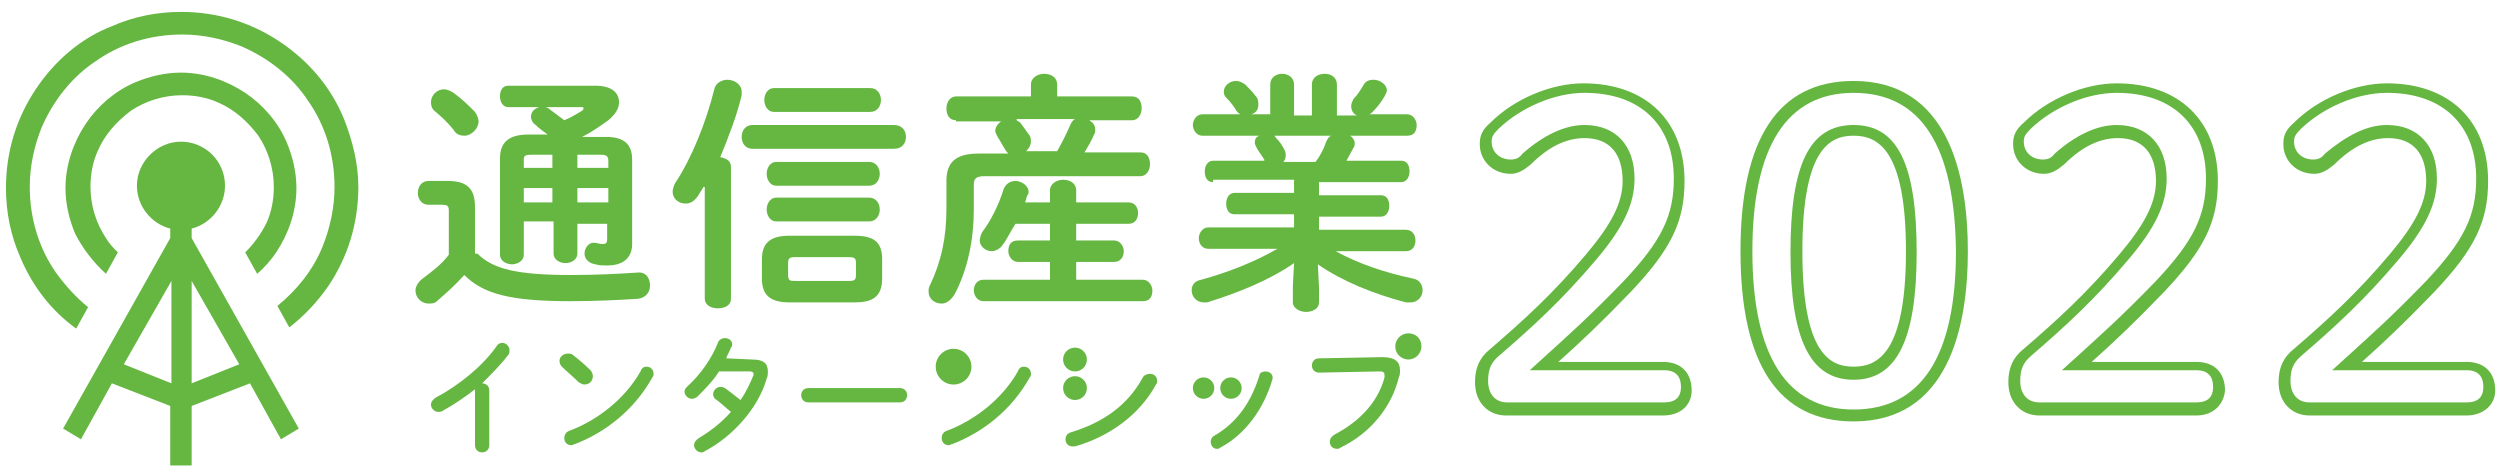
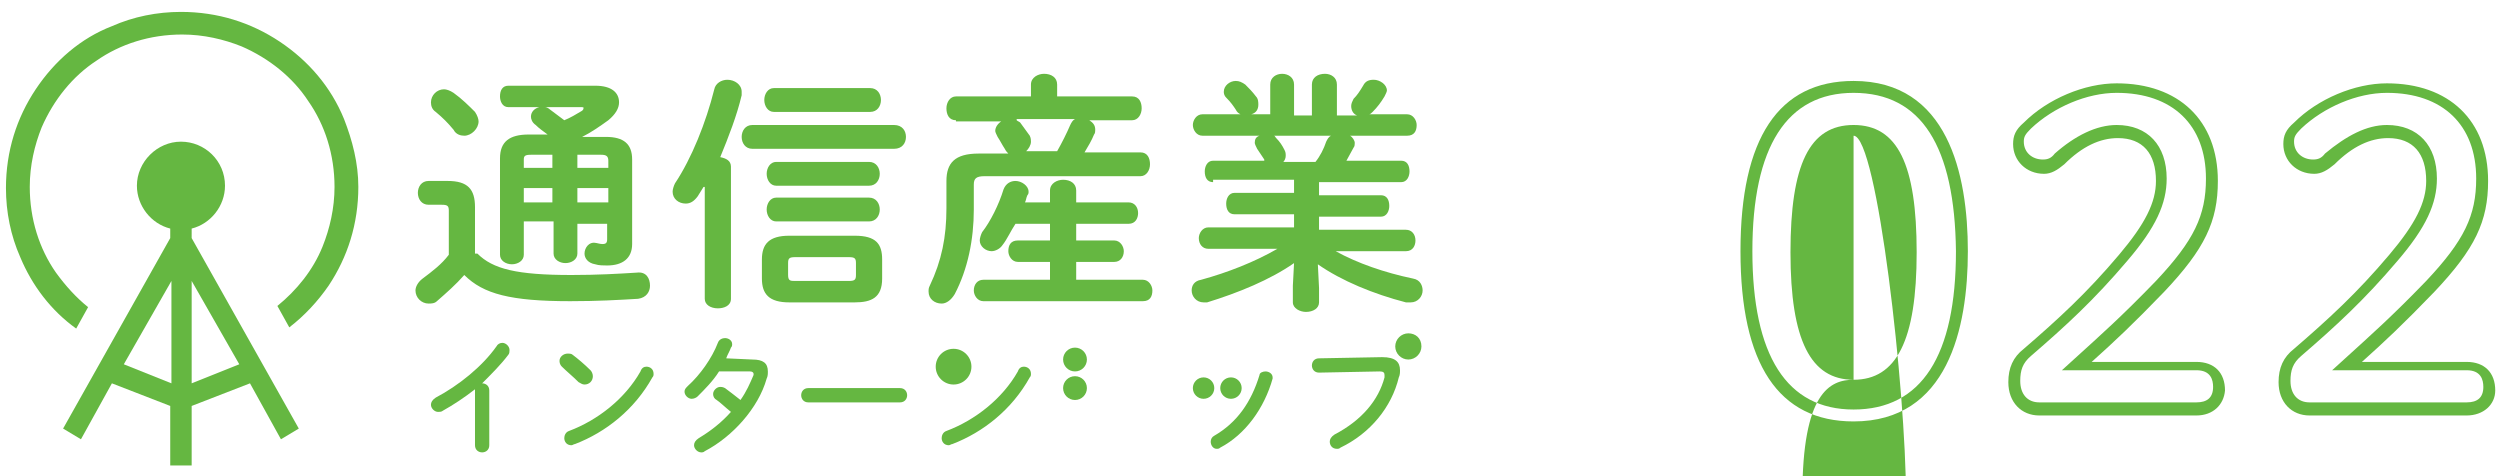
<svg xmlns="http://www.w3.org/2000/svg" version="1.1" id="レイヤー_1" x="0px" y="0px" viewBox="0 0 210 40" style="enable-background:new 0 0 210 40;" xml:space="preserve">
  <style type="text/css">
	.st0{fill:#65B741;}
</style>
  <g>
    <g>
      <path class="st0" d="M40.1,21.3c1.3,1.3,3.3,1.8,7.9,1.8c2.2,0,3.9-0.1,5.5-0.2c0.8-0.1,1.1,0.5,1.1,1.1c0,0.5-0.3,1-1,1.1    c-1.7,0.1-3.4,0.2-5.7,0.2c-5,0-7.3-0.6-8.9-2.2c-0.7,0.8-1.5,1.5-2.3,2.2c-0.2,0.2-0.5,0.2-0.7,0.2c-0.6,0-1.1-0.5-1.1-1.1    c0-0.3,0.2-0.7,0.6-1c0.8-0.6,1.6-1.2,2.2-2v-3.7c0-0.4-0.1-0.5-0.6-0.5h-1.1c-0.6,0-0.9-0.5-0.9-1c0-0.5,0.3-1,0.9-1h1.6    c1.7,0,2.3,0.7,2.3,2.2V21.3z M39.9,9.4c0.2,0.3,0.3,0.6,0.3,0.8c0,0.6-0.6,1.2-1.2,1.2c-0.3,0-0.7-0.1-0.9-0.5    c-0.5-0.6-0.9-1-1.5-1.5c-0.3-0.2-0.4-0.5-0.4-0.8c0-0.6,0.5-1.1,1.1-1.1c0.2,0,0.5,0.1,0.8,0.3C38.8,8.3,39.4,8.9,39.9,9.4z     M48.5,18.6v2.7c0,0.5-0.5,0.8-1,0.8c-0.5,0-1-0.3-1-0.8v-2.7H44v2.8c0,0.5-0.5,0.8-1,0.8c-0.5,0-1-0.3-1-0.8v-8.1    c0-1.4,0.8-2,2.4-2h1.6c-0.4-0.3-0.7-0.5-1-0.8c-0.3-0.2-0.4-0.5-0.4-0.7c0-0.4,0.3-0.7,0.7-0.8h-2.6c-0.5,0-0.7-0.5-0.7-0.9    c0-0.5,0.2-0.9,0.7-0.9H50c1.4,0,2,0.6,2,1.4c0,0.5-0.3,1-0.9,1.5c-0.7,0.5-1.4,1-2.2,1.4h2c1.5,0,2.2,0.6,2.2,1.9v7.1    c0,1.2-0.8,1.8-2.1,1.8c-0.3,0-0.7,0-1-0.1c-0.6-0.1-0.9-0.5-0.9-0.9c0-0.5,0.4-1,0.9-0.9c0.1,0,0.4,0.1,0.6,0.1    c0.3,0,0.4-0.1,0.4-0.4v-1.3H48.5z M44.6,13c-0.5,0-0.6,0.1-0.6,0.4v0.7h2.4V13H44.6z M46.4,17v-1.2H44V17H46.4z M45.8,9    c0.1,0,0.3,0.1,0.4,0.2c0.4,0.3,0.8,0.6,1.2,0.9c0.5-0.2,1-0.5,1.5-0.8c0.1-0.1,0.1-0.1,0.1-0.2C49.1,9.1,49,9,48.9,9H45.8z     M51.1,13.5c0-0.4-0.2-0.5-0.6-0.5h-2v1.1h2.6V13.5z M51.1,15.8h-2.6V17h2.6V15.8z" />
      <path class="st0" d="M59.1,15.7c-0.2,0.3-0.3,0.5-0.5,0.8c-0.3,0.4-0.6,0.6-1,0.6c-0.6,0-1.1-0.4-1.1-1c0-0.2,0.1-0.5,0.2-0.7    c1.4-2.1,2.6-5.1,3.3-7.9c0.1-0.5,0.6-0.8,1.1-0.8c0.6,0,1.2,0.4,1.2,1c0,0.1,0,0.2,0,0.3c-0.4,1.7-1.1,3.5-1.8,5.2    c0.5,0.1,0.9,0.3,0.9,0.8v11.1c0,0.6-0.6,0.8-1.1,0.8c-0.6,0-1.1-0.3-1.1-0.8V15.7z M63.2,12.5c-0.6,0-0.9-0.5-0.9-1    c0-0.5,0.3-1,0.9-1h11.9c0.7,0,1,0.5,1,1c0,0.5-0.3,1-1,1H63.2z M66.3,25.4c-1.7,0-2.3-0.7-2.3-2v-1.6c0-1.3,0.6-2,2.3-2h5.5    c1.8,0,2.3,0.7,2.3,2v1.6c0,1.6-0.9,2-2.3,2H66.3z M65,9.4c-0.5,0-0.8-0.5-0.8-1c0-0.5,0.3-1,0.8-1h8.1c0.6,0,0.9,0.5,0.9,1    c0,0.5-0.3,1-0.9,1H65z M65.2,15.6c-0.5,0-0.8-0.5-0.8-1c0-0.5,0.3-1,0.8-1H73c0.6,0,0.9,0.5,0.9,1c0,0.5-0.3,1-0.9,1H65.2z     M65.2,18.6c-0.5,0-0.8-0.5-0.8-1c0-0.5,0.3-1,0.8-1H73c0.6,0,0.9,0.5,0.9,1c0,0.5-0.3,1-0.9,1H65.2z M71.3,23.6    c0.5,0,0.6-0.1,0.6-0.5v-1c0-0.4-0.1-0.5-0.6-0.5h-4.5c-0.5,0-0.6,0.1-0.6,0.5v1c0,0.5,0.2,0.5,0.6,0.5H71.3z" />
      <path class="st0" d="M80.3,10.1c-0.6,0-0.8-0.5-0.8-1c0-0.5,0.3-1,0.8-1h6.3v-1c0-0.6,0.6-0.9,1.1-0.9c0.6,0,1.1,0.3,1.1,0.9v1    h6.3c0.6,0,0.8,0.5,0.8,1c0,0.5-0.3,1-0.8,1h-3.6c0.3,0.2,0.5,0.4,0.5,0.8c0,0.1,0,0.3-0.1,0.4c-0.2,0.5-0.5,1-0.8,1.5h4.7    c0.6,0,0.8,0.5,0.8,1c0,0.5-0.3,1-0.8,1H82.7c-0.7,0-0.9,0.2-0.9,0.7v2.1c0,2.5-0.5,5-1.6,7.1c-0.3,0.5-0.7,0.8-1.1,0.8    c-0.6,0-1.1-0.4-1.1-1c0-0.2,0-0.3,0.1-0.5c1-2.1,1.4-4.1,1.4-6.5v-2.3c0-1.5,0.7-2.3,2.7-2.3h2.5c-0.1-0.1-0.2-0.2-0.3-0.4    c-0.2-0.3-0.4-0.7-0.6-1c-0.1-0.2-0.2-0.4-0.2-0.5c0-0.3,0.2-0.6,0.5-0.8H80.3z M88.2,16c0-0.6,0.6-0.9,1.1-0.9    c0.6,0,1.1,0.3,1.1,0.9v1h4.4c0.5,0,0.8,0.4,0.8,0.9c0,0.4-0.2,0.9-0.8,0.9h-4.4v1.4h3.2c0.5,0,0.8,0.5,0.8,0.9    c0,0.5-0.3,0.9-0.8,0.9h-3.2v1.5H96c0.5,0,0.8,0.5,0.8,0.9c0,0.5-0.2,0.9-0.8,0.9H82.6c-0.5,0-0.8-0.5-0.8-0.9    c0-0.5,0.3-0.9,0.8-0.9h5.6v-1.5h-2.7c-0.5,0-0.8-0.5-0.8-0.9c0-0.5,0.2-0.9,0.8-0.9h2.7v-1.4h-2.9c-0.4,0.6-0.7,1.3-1.1,1.8    c-0.2,0.3-0.6,0.5-0.9,0.5c-0.5,0-1-0.4-1-0.9c0-0.2,0.1-0.5,0.2-0.7c0.7-0.9,1.4-2.3,1.8-3.6c0.2-0.5,0.6-0.7,1-0.7    c0.5,0,1.1,0.4,1.1,0.9c0,0.1,0,0.2-0.1,0.3c-0.1,0.2-0.1,0.4-0.2,0.6h2.1V16z M85.4,10.1c0.1,0.1,0.2,0.1,0.3,0.2    c0.3,0.4,0.5,0.7,0.8,1.1c0.1,0.2,0.1,0.4,0.1,0.5c0,0.3-0.2,0.6-0.4,0.8h2.6c0.4-0.7,0.8-1.5,1.1-2.2c0.1-0.2,0.2-0.4,0.4-0.5    H85.4z" />
      <path class="st0" d="M101.9,15.3c-0.5,0-0.7-0.4-0.7-0.9c0-0.4,0.2-0.9,0.7-0.9h4.3l0-0.1c-0.2-0.3-0.4-0.6-0.6-0.9    c-0.1-0.2-0.2-0.4-0.2-0.5c0-0.3,0.1-0.5,0.4-0.6H101c-0.5,0-0.8-0.5-0.8-0.9c0-0.4,0.3-0.9,0.8-0.9h3.2c-0.2-0.1-0.3-0.2-0.4-0.4    c-0.2-0.3-0.4-0.6-0.8-1c-0.2-0.2-0.2-0.4-0.2-0.5c0-0.5,0.5-0.9,1-0.9c0.3,0,0.5,0.1,0.8,0.3c0.3,0.3,0.6,0.6,0.9,1    c0.2,0.2,0.2,0.5,0.2,0.7c0,0.4-0.2,0.7-0.6,0.8h1.6V7.1c0-0.6,0.5-0.9,1-0.9c0.5,0,1,0.3,1,0.9v2.6h1.5V7.1    c0-0.6,0.5-0.9,1.1-0.9c0.5,0,1,0.3,1,0.9v2.6h1.7c-0.3-0.1-0.5-0.4-0.5-0.8c0-0.2,0.1-0.4,0.2-0.6c0.3-0.3,0.5-0.6,0.8-1.1    c0.2-0.4,0.5-0.5,0.9-0.5c0.5,0,1.1,0.4,1.1,0.9c0,0.1-0.1,0.3-0.2,0.5c-0.3,0.5-0.6,0.9-1,1.3c-0.1,0.1-0.2,0.2-0.3,0.2h3.2    c0.5,0,0.8,0.5,0.8,0.9c0,0.5-0.2,0.9-0.8,0.9h-4.8c0.2,0.1,0.4,0.4,0.4,0.6c0,0.1,0,0.3-0.1,0.4c-0.2,0.4-0.4,0.7-0.6,1.1h4.6    c0.5,0,0.7,0.4,0.7,0.9c0,0.4-0.2,0.9-0.7,0.9h-6.9v1.1h5.2c0.5,0,0.7,0.4,0.7,0.9c0,0.4-0.2,0.9-0.7,0.9h-5.2v1.1h7.3    c0.5,0,0.8,0.4,0.8,0.9c0,0.4-0.2,0.9-0.8,0.9h-5.9c1.8,1,4.1,1.8,6.5,2.3c0.6,0.1,0.8,0.6,0.8,1c0,0.5-0.4,1-1,1    c-0.1,0-0.2,0-0.4,0c-2.7-0.7-5.4-1.8-7.4-3.2l0.1,2v1.2c0,0.5-0.5,0.8-1.1,0.8c-0.5,0-1.1-0.3-1.1-0.8V24l0.1-1.9    c-2,1.4-4.7,2.5-7.3,3.3c-0.1,0-0.2,0-0.3,0c-0.6,0-1-0.5-1-1c0-0.4,0.2-0.8,0.8-0.9c2.2-0.6,4.5-1.5,6.4-2.6h-5.8    c-0.5,0-0.8-0.4-0.8-0.9c0-0.4,0.3-0.9,0.8-0.9h7.2v-1.1h-5c-0.5,0-0.7-0.4-0.7-0.9c0-0.4,0.2-0.9,0.7-0.9h5v-1.1H101.9z     M110.5,13.6c0.4-0.5,0.7-1.1,0.9-1.7c0.1-0.2,0.2-0.4,0.4-0.5H107c0.1,0,0.1,0.1,0.2,0.2c0.3,0.3,0.5,0.6,0.7,1    c0.1,0.2,0.1,0.3,0.1,0.5c0,0.2-0.1,0.4-0.2,0.5H110.5z" />
    </g>
    <g>
-       <path class="st0" d="M139.7,34.9h-13.2c-1.5,0-2.6-1.1-2.6-2.8c0-1.2,0.4-2.1,1.3-2.8c2.9-2.5,5.3-4.7,8-7.9    c2.2-2.6,3.1-4.4,3.1-6.2c0-2.3-1.1-3.6-3.2-3.6c-1.5,0-3,0.7-4.5,2.2c-0.6,0.5-1.1,0.8-1.7,0.8c-1.5,0-2.6-1.1-2.6-2.5    c0-0.7,0.2-1.2,0.9-1.8c2-2,5.1-3.3,7.8-3.3c5.2,0,8.5,3.1,8.5,8.2c0,3.4-1.1,5.7-4.5,9.3c-2.6,2.7-4.2,4.2-6.1,5.9h8.8    c1.5,0,2.4,0.9,2.4,2.4C142.1,34,141.2,34.9,139.7,34.9z M133.1,10.5c2.6,0,4.2,1.7,4.2,4.5c0,2.1-0.9,4.1-3.3,6.9    c-2.8,3.3-5.2,5.5-8.1,8c-0.7,0.6-0.9,1.2-0.9,2.1c0,1.1,0.6,1.8,1.6,1.8h13.2c0.9,0,1.4-0.4,1.4-1.3c0-0.6-0.2-1.4-1.4-1.4h-11.3    l1.1-1c2.2-2,3.9-3.5,6.8-6.5c3.2-3.4,4.2-5.5,4.2-8.6c0-4.5-2.8-7.2-7.5-7.2c-2.5,0-5.3,1.2-7.2,3c-0.5,0.5-0.6,0.7-0.6,1.1    c0,0.9,0.7,1.5,1.6,1.5c0.4,0,0.7-0.1,1-0.5C129.6,11.4,131.4,10.5,133.1,10.5z" />
-       <path class="st0" d="M155.7,35.4c-6.3,0-9.5-4.8-9.5-14.3c0-9.5,3.2-14.3,9.5-14.3c7.9,0,9.6,7.8,9.6,14.3S163.6,35.4,155.7,35.4z     M155.7,7.8c-5.6,0-8.5,4.5-8.5,13.3c0,8.8,2.9,13.3,8.5,13.3c5.7,0,8.6-4.5,8.6-13.3C164.2,12.3,161.4,7.8,155.7,7.8z     M155.7,31.9c-3.6,0-5.3-3.3-5.3-10.7s1.6-10.7,5.3-10.7c3.7,0,5.3,3.3,5.3,10.7S159.3,31.9,155.7,31.9z M155.7,11.4    c-2,0-4.3,1.1-4.3,9.7s2.3,9.7,4.3,9.7c2,0,4.4-1.1,4.4-9.7S157.7,11.4,155.7,11.4z" />
+       <path class="st0" d="M155.7,35.4c-6.3,0-9.5-4.8-9.5-14.3c0-9.5,3.2-14.3,9.5-14.3c7.9,0,9.6,7.8,9.6,14.3S163.6,35.4,155.7,35.4z     M155.7,7.8c-5.6,0-8.5,4.5-8.5,13.3c0,8.8,2.9,13.3,8.5,13.3c5.7,0,8.6-4.5,8.6-13.3C164.2,12.3,161.4,7.8,155.7,7.8z     M155.7,31.9c-3.6,0-5.3-3.3-5.3-10.7s1.6-10.7,5.3-10.7c3.7,0,5.3,3.3,5.3,10.7S159.3,31.9,155.7,31.9z c-2,0-4.3,1.1-4.3,9.7s2.3,9.7,4.3,9.7c2,0,4.4-1.1,4.4-9.7S157.7,11.4,155.7,11.4z" />
      <path class="st0" d="M184.5,34.9h-13.2c-1.5,0-2.6-1.1-2.6-2.8c0-1.2,0.4-2.1,1.3-2.8c2.9-2.5,5.3-4.7,8-7.9    c2.2-2.6,3.1-4.4,3.1-6.2c0-2.3-1.1-3.6-3.2-3.6c-1.5,0-3,0.7-4.5,2.2c-0.6,0.5-1.1,0.8-1.7,0.8c-1.5,0-2.6-1.1-2.6-2.5    c0-0.7,0.2-1.2,0.9-1.8c2-2,5.1-3.3,7.8-3.3c5.2,0,8.5,3.1,8.5,8.2c0,3.4-1.1,5.7-4.5,9.3c-2.6,2.7-4.2,4.2-6.1,5.9h8.8    c1.5,0,2.4,0.9,2.4,2.4C186.8,34,185.9,34.9,184.5,34.9z M177.8,10.5c2.6,0,4.2,1.7,4.2,4.5c0,2.1-0.9,4.1-3.3,6.9    c-2.8,3.3-5.2,5.5-8.1,8c-0.7,0.6-0.9,1.2-0.9,2.1c0,1.1,0.6,1.8,1.6,1.8h13.2c0.9,0,1.4-0.4,1.4-1.3c0-0.6-0.2-1.4-1.4-1.4h-11.3    l1.1-1c2.2-2,3.9-3.5,6.8-6.5c3.2-3.4,4.2-5.5,4.2-8.6c0-4.5-2.8-7.2-7.5-7.2c-2.5,0-5.3,1.2-7.2,3c-0.5,0.5-0.6,0.7-0.6,1.1    c0,0.9,0.7,1.5,1.6,1.5c0.4,0,0.7-0.1,1-0.5C174.3,11.4,176.1,10.5,177.8,10.5z" />
      <path class="st0" d="M207.2,34.9h-13.2c-1.5,0-2.6-1.1-2.6-2.8c0-1.2,0.4-2.1,1.3-2.8c2.9-2.5,5.3-4.7,8-7.9    c2.2-2.6,3.1-4.4,3.1-6.2c0-2.3-1.1-3.6-3.2-3.6c-1.5,0-3,0.7-4.5,2.2c-0.6,0.5-1.1,0.8-1.7,0.8c-1.5,0-2.6-1.1-2.6-2.5    c0-0.7,0.2-1.2,0.9-1.8c2-2,5.1-3.3,7.8-3.3c5.2,0,8.5,3.1,8.5,8.2c0,3.4-1.1,5.7-4.5,9.3c-2.6,2.7-4.2,4.2-6.1,5.9h8.8    c1.5,0,2.4,0.9,2.4,2.4C209.6,34,208.6,34.9,207.2,34.9z M200.5,10.5c2.6,0,4.2,1.7,4.2,4.5c0,2.1-0.9,4.1-3.3,6.9    c-2.8,3.3-5.2,5.5-8.1,8c-0.7,0.6-0.9,1.2-0.9,2.1c0,1.1,0.6,1.8,1.6,1.8h13.2c0.9,0,1.4-0.4,1.4-1.3c0-0.6-0.2-1.4-1.4-1.4h-11.3    l1.1-1c2.2-2,3.9-3.5,6.8-6.5c3.2-3.4,4.2-5.5,4.2-8.6c0-4.5-2.8-7.2-7.5-7.2c-2.5,0-5.3,1.2-7.2,3c-0.5,0.5-0.6,0.7-0.6,1.1    c0,0.9,0.7,1.5,1.6,1.5c0.4,0,0.7-0.1,1-0.5C197.1,11.4,198.8,10.5,200.5,10.5z" />
    </g>
    <g>
      <g>
-         <path class="st0" d="M20.6,21.2l1,1.8c0.6-0.5,1.2-1.2,1.6-1.8c1-1.5,1.7-3.4,1.7-5.4c0-1.3-0.3-2.6-0.8-3.8     c-0.7-1.7-2-3.2-3.5-4.2c-1.5-1-3.4-1.7-5.4-1.7c-1.3,0-2.6,0.3-3.8,0.8c-1.7,0.7-3.2,2-4.2,3.5c-1,1.5-1.7,3.4-1.7,5.4     c0,1.3,0.3,2.6,0.8,3.8C6.9,20.8,7.8,22,8.9,23l1-1.8c-0.4-0.4-0.7-0.7-1-1.2c-0.8-1.2-1.3-2.7-1.3-4.3c0-1.1,0.2-2.1,0.6-3     c0.6-1.4,1.6-2.5,2.8-3.4c1.2-0.8,2.7-1.3,4.3-1.3c1.1,0,2.1,0.2,3,0.6c1.4,0.6,2.5,1.6,3.4,2.8c0.8,1.2,1.3,2.7,1.3,4.3     c0,1.1-0.2,2.1-0.6,3C21.9,19.7,21.3,20.5,20.6,21.2z" />
        <path class="st0" d="M28.9,10c-1.1-2.7-3-4.9-5.4-6.5c-2.4-1.6-5.2-2.5-8.3-2.5c-2,0-4,0.4-5.8,1.2C6.8,3.2,4.6,5.1,3,7.5     c-1.6,2.4-2.5,5.2-2.5,8.3c0,2,0.4,4,1.2,5.8c1,2.4,2.6,4.5,4.7,6l1-1.8c-1-0.8-1.9-1.8-2.7-2.9c-1.4-2-2.2-4.5-2.2-7.2     c0-1.8,0.4-3.5,1-5c1-2.3,2.6-4.3,4.6-5.6c2-1.4,4.5-2.2,7.2-2.2c1.8,0,3.5,0.4,5,1c2.3,1,4.3,2.6,5.6,4.6c1.4,2,2.2,4.5,2.2,7.2     c0,1.8-0.4,3.5-1,5c-0.8,2-2.2,3.7-3.8,5l1,1.8c1.3-1,2.4-2.2,3.3-3.5c1.6-2.4,2.5-5.2,2.5-8.3C30.1,13.7,29.6,11.8,28.9,10z" />
        <path class="st0" d="M16.1,19.2c1.6-0.4,2.8-1.9,2.8-3.6c0-2.1-1.7-3.7-3.7-3.7s-3.7,1.7-3.7,3.7c0,1.7,1.2,3.2,2.8,3.6V20l-9,16     l1.5,0.9l2.6-4.7l4.9,1.9v5h1.8v-5l4.9-1.9l2.6,4.7l1.5-0.9l-9-16V19.2z M14.4,32.2l-4-1.6l4-7V32.2z M20.1,30.6l-4,1.6v-8.6     L20.1,30.6z" />
      </g>
    </g>
    <g>
      <path class="st0" d="M39.9,32.7c-0.9,0.7-1.8,1.3-2.7,1.8c-0.1,0.1-0.3,0.1-0.4,0.1c-0.3,0-0.6-0.3-0.6-0.6c0-0.2,0.1-0.4,0.4-0.6    c1.9-1,3.9-2.6,5.1-4.3c0.1-0.2,0.3-0.3,0.5-0.3c0.3,0,0.6,0.3,0.6,0.6c0,0.1,0,0.3-0.1,0.4c-0.6,0.8-1.4,1.6-2.2,2.4    c0.3,0,0.6,0.2,0.6,0.6v4.6c0,0.4-0.3,0.6-0.6,0.6c-0.3,0-0.6-0.2-0.6-0.6V32.7z" />
      <path class="st0" d="M49.6,31.1c0.1,0.1,0.2,0.3,0.2,0.5c0,0.4-0.3,0.7-0.7,0.7c-0.2,0-0.3-0.1-0.5-0.2c-0.5-0.5-1-0.9-1.4-1.3    C47,30.6,47,30.4,47,30.3c0-0.3,0.3-0.6,0.7-0.6c0.1,0,0.3,0,0.4,0.1C48.5,30.1,49.1,30.6,49.6,31.1z M54.3,30.8    c0.3,0,0.6,0.2,0.6,0.6c0,0.1,0,0.2-0.1,0.3c-1.5,2.7-3.9,4.6-6.5,5.6c-0.1,0-0.2,0.1-0.3,0.1c-0.4,0-0.6-0.3-0.6-0.6    c0-0.2,0.1-0.5,0.4-0.6c2.4-0.9,4.7-2.7,6-5C53.9,30.9,54.1,30.8,54.3,30.8z" />
      <path class="st0" d="M63.2,30.2c0.9,0,1.3,0.3,1.3,1c0,0.2,0,0.4-0.1,0.6c-0.7,2.5-2.9,4.9-5.2,6.1c-0.1,0.1-0.2,0.1-0.3,0.1    c-0.3,0-0.6-0.3-0.6-0.6c0-0.2,0.1-0.4,0.4-0.6c1-0.6,1.9-1.3,2.7-2.2c-0.5-0.4-0.9-0.8-1.2-1c-0.2-0.1-0.3-0.3-0.3-0.5    c0-0.3,0.3-0.6,0.6-0.6c0.1,0,0.2,0,0.4,0.1c0.4,0.3,0.8,0.6,1.3,1c0.5-0.7,0.8-1.4,1.1-2.1c0-0.1,0-0.1,0-0.1    c0-0.1-0.1-0.2-0.3-0.2l-2.6,0c-0.5,0.8-1.2,1.5-1.8,2.1c-0.1,0.1-0.3,0.2-0.5,0.2c-0.3,0-0.6-0.3-0.6-0.6c0-0.2,0.1-0.3,0.3-0.5    c1-0.9,2-2.3,2.5-3.6c0.1-0.3,0.4-0.4,0.6-0.4c0.3,0,0.6,0.2,0.6,0.5c0,0.1,0,0.2-0.1,0.3c-0.1,0.3-0.3,0.6-0.4,0.9L63.2,30.2z" />
      <path class="st0" d="M75.6,32.6c0.4,0,0.6,0.3,0.6,0.6c0,0.3-0.2,0.6-0.6,0.6h-7.7c-0.4,0-0.6-0.3-0.6-0.6c0-0.3,0.2-0.6,0.6-0.6    H75.6z" />
      <path class="st0" d="M86,30.8c0.3,0,0.6,0.2,0.6,0.6c0,0.1,0,0.2-0.1,0.3c-1.5,2.7-3.9,4.6-6.5,5.6c-0.1,0-0.2,0.1-0.3,0.1    c-0.4,0-0.6-0.3-0.6-0.6c0-0.2,0.1-0.5,0.4-0.6c2.4-0.9,4.7-2.7,6-5C85.6,30.9,85.8,30.8,86,30.8z" />
-       <path class="st0" d="M96.6,31.4c0.3,0,0.6,0.2,0.6,0.6c0,0.1,0,0.2-0.1,0.3c-1.4,2.6-4,4.4-6.8,5.2c-0.1,0-0.2,0-0.2,0    c-0.4,0-0.6-0.3-0.6-0.6c0-0.2,0.1-0.5,0.5-0.6c2.6-0.8,4.7-2.2,6-4.6C96.1,31.5,96.4,31.4,96.6,31.4z" />
      <path class="st0" d="M106.3,31.2c0.3,0,0.6,0.2,0.6,0.5c0,0,0,0.1,0,0.1c-0.7,2.5-2.3,4.7-4.4,5.8c-0.1,0.1-0.2,0.1-0.3,0.1    c-0.3,0-0.5-0.3-0.5-0.6c0-0.2,0.1-0.4,0.3-0.5c1.9-1.1,3.1-2.8,3.8-5.1C105.8,31.3,106.1,31.2,106.3,31.2z" />
      <path class="st0" d="M116.1,30c1.1,0,1.5,0.4,1.5,1.1c0,0.2,0,0.4-0.1,0.6c-0.6,2.5-2.4,4.7-4.9,5.9c-0.1,0.1-0.2,0.1-0.3,0.1    c-0.4,0-0.6-0.3-0.6-0.6c0-0.2,0.1-0.4,0.4-0.6c2.3-1.2,3.7-2.9,4.2-4.8c0-0.1,0-0.1,0-0.2c0-0.2-0.1-0.3-0.4-0.3l-5.1,0.1    c-0.4,0-0.6-0.3-0.6-0.6c0-0.3,0.2-0.6,0.6-0.6L116.1,30z M119.4,29.1c0,0.6-0.5,1.1-1.1,1.1c-0.6,0-1.1-0.5-1.1-1.1    c0-0.6,0.5-1.1,1.1-1.1C118.9,28,119.4,28.4,119.4,29.1z" />
      <circle class="st0" cx="90.3" cy="32.6" r="1" />
      <circle class="st0" cx="90.3" cy="30.2" r="1" />
      <circle class="st0" cx="101.1" cy="32.6" r="0.9" />
      <circle class="st0" cx="103.4" cy="32.6" r="0.9" />
      <circle class="st0" cx="80.1" cy="30.8" r="1.5" />
    </g>
  </g>
</svg>